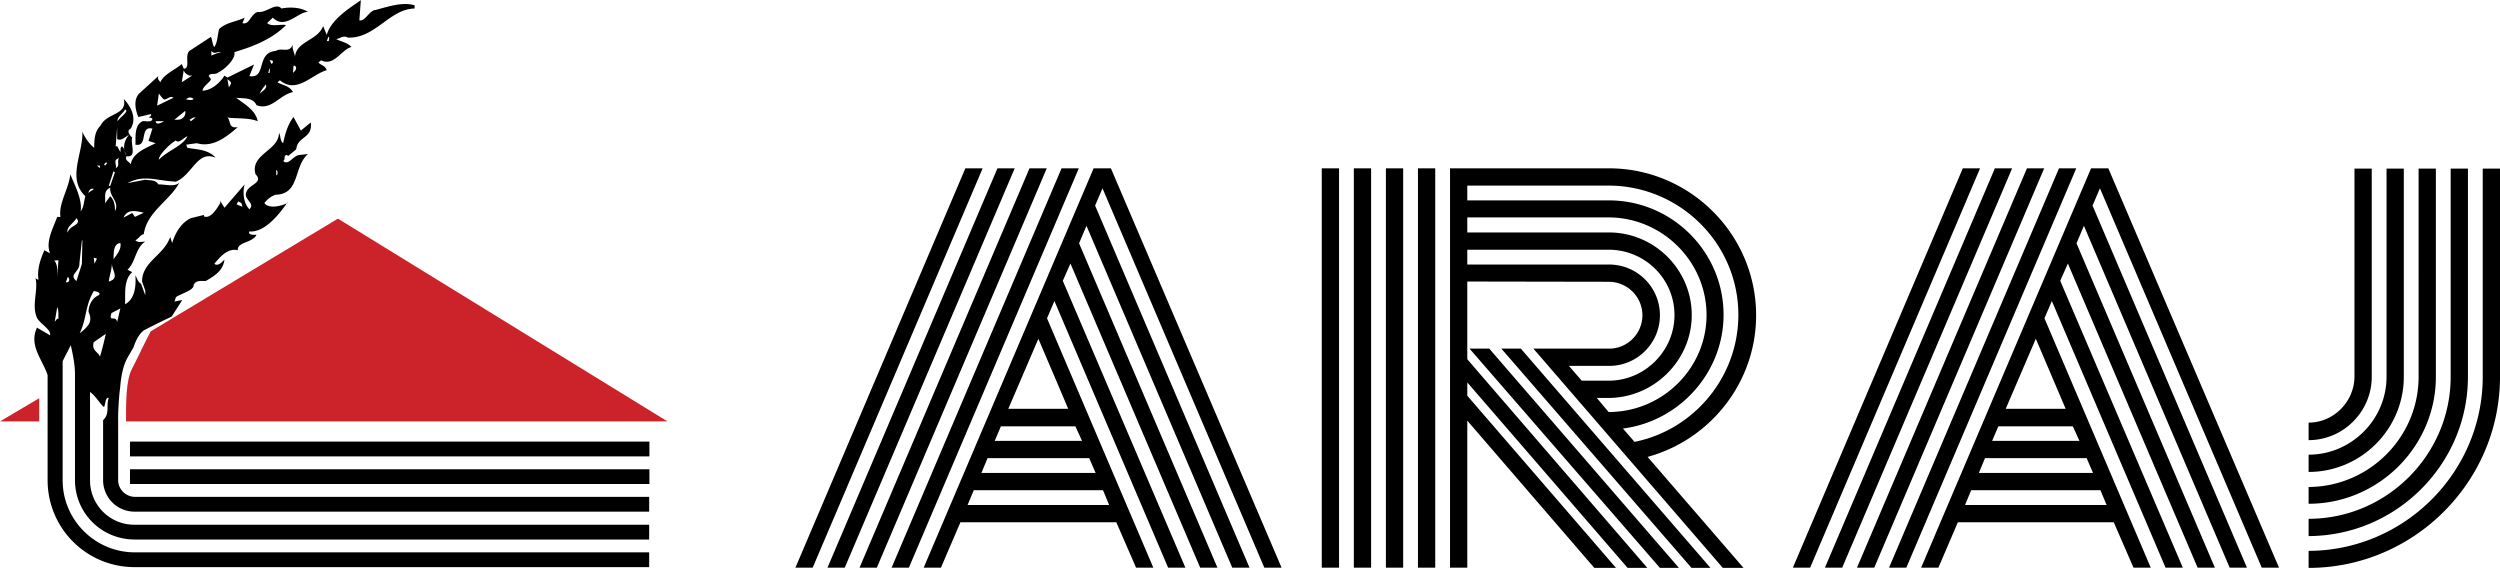
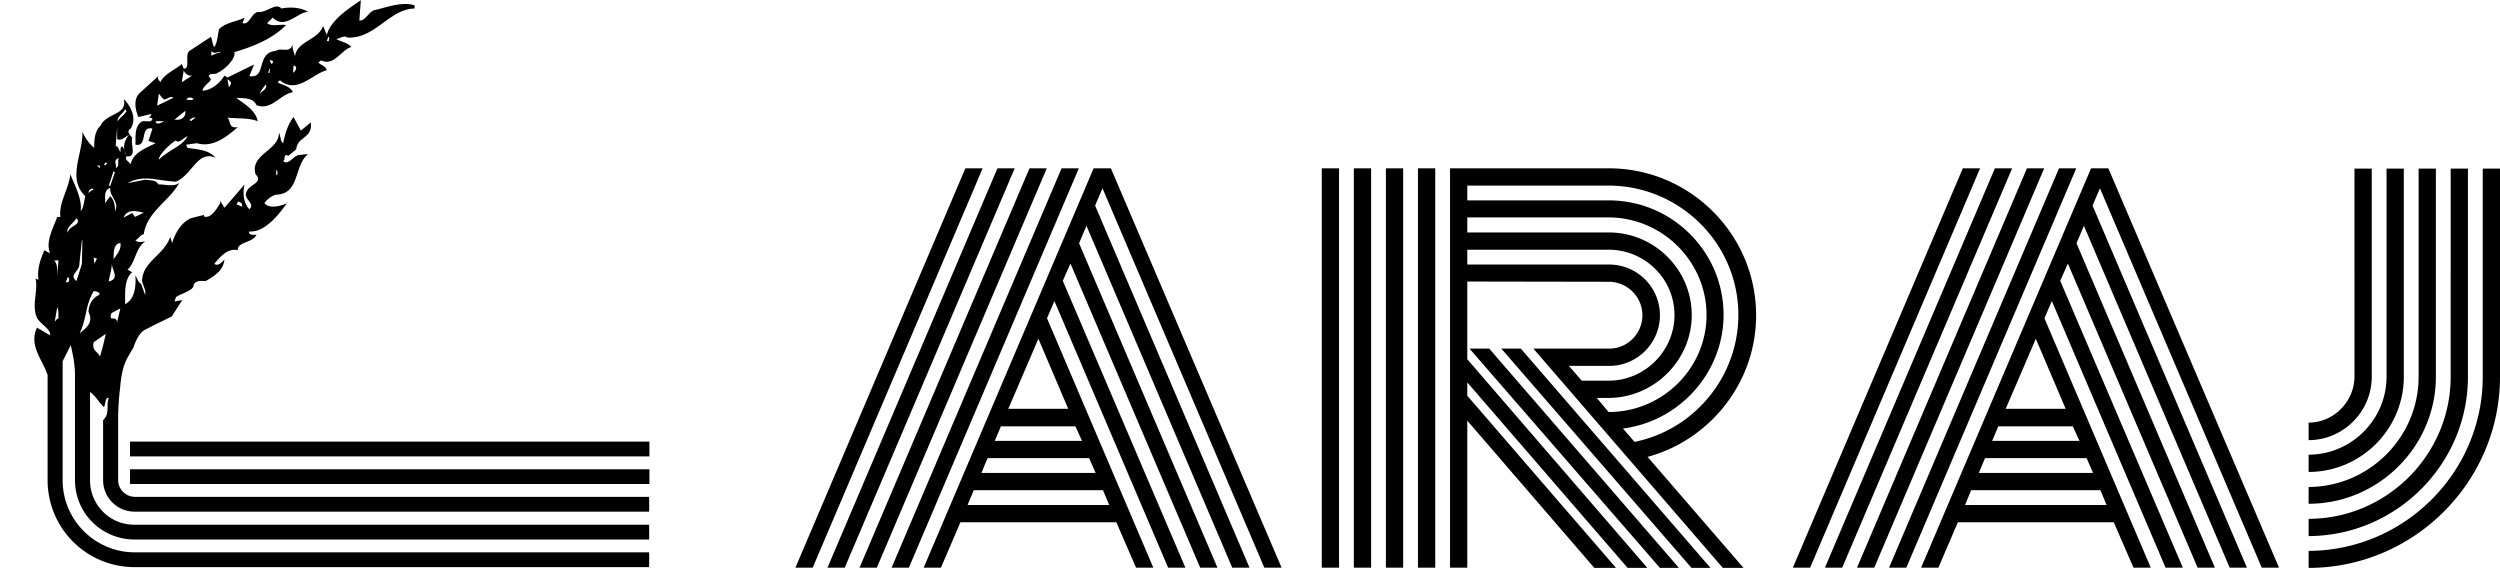
<svg xmlns="http://www.w3.org/2000/svg" width="2500" height="568" viewBox="0 0 729.792 165.744">
  <g fill-rule="evenodd" clip-rule="evenodd">
-     <path d="M43.992 96.696L98.64 63.792l96.192 59.184H36.792c0-5.256-.072-11.88 1.728-15.336 2.16-4.176 3.24-6.696 5.472-10.944zm-32.544 19.512v6.768H0l11.448-6.768z" fill="#cc2229" />
    <path d="M37.944 141.264v-4.319h151.632v4.319H37.944zm0-8.064v-4.32h151.632v4.32H37.944zM95.976 11.952H95.4l.432-1.224c.504.072.144.936.144 1.224zm-31.392 3.24c-.937.144-1.872.576-2.88 1.008v-1.368c1.008 1.224 1.656 0 2.88.36zm15.048 2.592c.144.432-.144.72-.36.864l-.576-1.08c.432 0 .792 0 .936.216zm6.48 1.368c.792.864 0 1.512-.576 2.088l.144-2.088h.432zm-7.416.864h.144l-.144 1.224h-.432l.432-1.224zm-23.4 2.016h.792l-3.024 1.944.576-3.528c.144.648.72 1.224 1.656 1.584zm12.024 2.592l-.504.864-.432-2.448c.431.504 1.368.792.936 1.584zm10.296 0c.504 1.368-1.224 1.944-1.8 2.736.288-.936 1.224-2.016 1.8-2.736zM47.88 29.016c1.008 0 1.8-1.224 2.736-.504l-4.752 2.304.504-3.528c.432.504.863 1.224 1.512 1.728zm8.64-.144c-.72.576-1.656.144-2.16.144.216-.504 1.368-.936 2.16-.144zm-19.584 3.456c-.432 1.08-1.944 1.944-2.592 3.023-.288-1.224 1.8-2.448 2.16-3.456l.432.433zM51.84 34.92h-.936l3.168-2.592c.288 1.368-.72 2.592-2.232 2.592zm3.888.432l-.432-.432c.432-.144.936-.792 1.8-.648l-1.368 1.08zm-7.848 0c-.504.288-2.304 1.368-2.448 0h2.448zM34.2 40.536c1.08.72 2.304-.576 3.456-1.224-1.512 1.8-1.944 4.104-.72 5.904-.792-.576-.288-1.8-1.368-2.52-.576.432-.288 1.008-.432 1.656l-.936-1.728-.432.072.432-5.616v3.456zm20.52-.792c-1.368 2.88-5.472 3.96-8.352 6.84-.144-1.152 2.88-4.392 4.968-5.616.792 1.08 2.304-.864 3.384-1.224zm-20.952 9.288c.432-.936-.936-2.448 1.008-2.88-.72.792.36 2.304-1.008 2.88zm-2.88-1.656l.432.144-.648.792-.288-.36.504-.576zm-1.728 1.656l-.864-.72h.864v.72zm51.84 1.8l-.36.36v-1.656c.504.432.36.864.36 1.296zm-47.88-.864l.432.288-1.368 3.96h-.432l1.368-4.248zm.432 11.664c.072-1.8-.288-3.312-1.368-4.392l-1.8 2.448c.936-.792-.72-3.96 1.8-4.896-.288 2.592 2.808 4.104 1.368 6.84zm-6.192-6.48c-.576.576-1.08.576-1.512 1.152-.144-.144.432-1.656 1.512-1.152zm41.688 4.464l.504-.864.936.504.288 1.08-1.728-.72zm-27.072 2.448l-2.592 1.224-.792-1.152-2.52 1.368c1.152-2.736 3.888-1.872 5.904-1.44zM19.8 67.896c-.648-1.512 1.656-2.736 2.52-4.248 1.728 2.088-2.232 2.088-2.52 4.248zm15.336 3.024c.432 1.944-1.368 3.744-2.016 4.752.144-1.008-.288-4.608 2.016-4.752zm-7.56 6.048l-.216-1.8.936.288-.72 1.512zM17.063 75.96l-.36 4.824c0-1.656.288-3.816-1.152-5.04.433.504 1.009.144 1.512.216zm14.689 6.192c.144-1.512.792-3.024.936-5.328-.144 2.016 2.448 4.392-.936 5.328zm-8.568-5.256c.072 2.52-3.24 3.168-.864 5.112l1.584-4.968.144-6.912h-.144l-.72 6.768zm-3.96 5.472l.576-1.584c.648.504.576 1.8-.576 1.584zm33.12-29.088c-2.592 5.112-9.504 8.496-10.368 15.048-.936.144-1.44 1.224-2.448 1.8.864.792 1.944.36 2.88.36-2.88 1.8-2.736 5.904-5.184 8.208l1.368.72c-2.592 2.304-1.944 6.479-2.088 9.36 3.168-1.656 3.168-5.977 3.024-8.425.576 1.008.72 1.944 1.656 2.448l1.224 3.384v-1.368l-.936-2.664c0-5.832 6.408-7.632 8.208-13.032l.576 1.8c.936-3.024 2.592-5.904 5.472-7.272l3.816-.936v.432c2.016.792 3.816-2.376 4.752-3.888v-.648l1.224 2.016 5.904-6.84c-.504 1.656-.648 5.112 1.368 7.271 1.944-1.8-2.016-2.88-.792-5.184.792-2.088 5.04-2.592 2.592-5.04-1.656-5.904 6.84-6.84 6.84-12.096.576 1.008.288 2.376 1.224 3.024.576-2.736 1.368-5.472 3.024-7.632l2.16 3.96 2.88-2.376c.576 4.824-3.816 3.888-4.248 7.848l-2.448 2.017-.144-.36c-1.368 0-.36 1.368-1.224 1.728 1.512 1.512 2.88-1.512 4.68-1.728l2.592-.288c-4.248 3.528-2.304 11.736-9.432 11.88-1.368.432-2.52 1.368-3.312 2.448 1.368 1.8 4.824.864 6.696 0l.144-.36c-2.016 2.88-6.408 9-11.231 8.64-.504.936 1.08 1.08 2.088.936-1.08 2.448-5.616 2.016-5.472 4.536-3.024-.72-5.328 2.16-6.84 3.96 1.08.936 2.448-.72 2.952-1.224-.36 3.096-2.592 4.607-5.472 6.264-1.368 0-2.88-.288-3.528 1.152.144 1.512-3.312 2.376-5.04 3.456-.288.359-.288.792-.576 1.367l2.304-.432-3.096 4.824s-4.248 2.016-7.992 3.96c0 0-1.8.936-3.096 4.896 0 .145-1.944 3.24-2.231 4.032-1.368 2.88-1.656 7.056-1.729 7.992-.432 2.952-.576 7.776-.576 7.776v19.08c0 2.664 2.16 4.823 4.824 4.896h150.192v4.32H39.312a9.188 9.188 0 0 1-9.216-9.216v-17.496c2.088-1.944.792-4.248 1.656-6.48-.937-.359-.937 1.656-1.368 2.664-.936-.576-2.592-3.456-4.104-4.392v25.775c0 7.2 5.832 13.032 13.032 12.96h150.192v4.32H39.312c-9.648 0-17.424-7.704-17.424-17.352V109.22c0-2.736-.576-5.544-1.224-8.496l-2.376 4.681v34.775c0 11.593 9.504 21.024 21.024 21.024h150.192v4.32H39.312c-14.04 0-25.416-11.305-25.416-25.416V109.44c-1.512-4.537-5.544-8.641-3.096-13.824l3.816 2.231c.432-1.655-3.024-3.456-3.816-5.112-1.656-3.672.432-8.063-.432-11.52.288.144.432.36.864.36-.432-2.88.504-5.832 1.729-8.568l1.656.936c-1.368-3.456.864-7.272 2.088-10.656h.936c-.576-4.032 2.448-8.136 2.88-12.456 1.368 3.384 3.528 7.344 3.024 10.8.936-1.08.936-2.88 1.368-4.392-5.472-5.184-.576-12.6-.864-18.864.72 1.872 2.232 3.816 3.456 4.752 0-1.872 0-4.752 1.8-6.408 1.872-3.96 7.92-3.024 6.84-7.848 1.872 1.944 3.96 5.472 2.016 8.64-1.512.72 0 2.232.432 2.592-.576 1.944 1.512 5.904-1.656 5.472-.648 1.224.792 1.512 1.224 2.376.576-3.456 4.68-4.824 7.272-6.192l-2.088-.648 1.152-3.6c-3.888-.936-1.152 5.472-4.968 4.68.144-1.656-.504-5.616 2.088-6.84.936-.144 2.736.504 2.88-.72-.432-.36-.72-.36-1.152-.36.144-.144 1.008-.432.72-1.008l-3.672.864c-1.008-2.376-1.368-5.112.216-6.84l5.616-5.112c-.36 1.008.288 1.224.576 1.8 1.08-2.448 4.68-3.815 6.264-5.328l.576 1.368c2.088 0 .144-3.815 1.656-5.184l6.264-4.104c.432.648.432 2.448 1.008 2.952.936-1.368.936-3.384 1.368-5.184 2.016-2.016 5.04-2.16 7.488-3.384l-.648 1.584c2.016.72 2.448-2.736 4.464-3.24 2.52.36 5.256-2.88 6.912-1.008 2.448-.504 5.688-.36 7.776 1.008-2.88-.144-6.696 5.328-10.296 1.656l-1.656 1.584c1.296 1.152 3.6.288 5.544.576-4.392 4.392-10.152 6.408-15.12 7.92.576 1.512-2.304 4.824-4.896 6.048-.792.648-2.088-.144-2.592.936l.648.864c0 .792-2.304 2.016-2.448 3.384 2.304 0 4.968-2.016 6.408-4.392l.864.576 7.776-3.816-1.368 3.384c5.184.864 1.8-6.84 7.704-7.344 1.728-1.152 4.104.936 5.04-2.088-.432 1.512.432 2.448.576 3.815.36-4.607 6.696-4.752 8.208-9l1.08 2.592c1.224-4.824 7.992-8.64 9.936-10.152l-.432 5.904c1.656.432 2.88-2.88 4.68-3.024 3.672-.936 7.775-2.448 11.448-1.368v.936c-7.344.144-11.448 8.784-19.512 8.496-1.224-.792-2.304.288-3.384.432 1.512.792 3.168.936 4.464 2.304-2.952.72-5.04 5.76-8.856 3.888l-.792.648c.936.936 1.872.792 2.448 2.232-4.392 1.224-8.784 7.056-13.68 2.952l-.721.578c1.512.937 3.456.937 4.536 2.88-3.816.648-6.264 5.472-10.656 3.816-1.008-2.304-3.744-1.944-5.904-2.16 1.8 1.512 5.616 3.384 6.264 6.84-2.592-1.08-6.408-.72-8.856-1.08 1.08.936.144 3.24 3.024 2.808-3.312 2.88-7.272 6.048-11.952 4.68l-3.096.432.36.936c2.448.432 6.192.432 8.208 2.88-5.328-2.304-6.768 5.04-11.592 6.984-5.76-.288-9.36-2.16-14.112.432l5.184-1.008c1.368.288 3.024-.072 3.816 1.368 1.656-.072 4.752.864 6.12-.504zM28.728 86.184c-1.8.792-2.88 2.88-2.88 4.824 1.368 2.88-.144 4.32-2.592 6.264 2.16-4.536 1.512-7.92 4.104-12.312.576 0 2.448.432 1.368 1.224zm-11.665 6.84c-.504-.145-.647.432-1.08.863l.72-4.248c.505.937.289 2.305.36 3.385zm17.137.936c-.432-2.16-2.592.288-1.656-2.592L35.136 90l-.936 3.96zm-5.04 10.152c-.288-1.368-2.52-1.656-1.8-4.248l3.528-2.448c-.504 2.304-1.224 5.184-1.728 6.696zM309.888 49.104h5.04L265.32 165.672h-5.04l49.608-116.568zm-9.36 0h5.04L255.96 165.672h-5.04l49.608-116.568zm-9.36 0h5.04L246.6 165.672h-5.04l49.608-116.568zm-9.36 0h5.04L237.24 165.672h-5.04l49.608-116.568zm12.528 70.2h17.496l-8.712-20.448-8.784 20.448zm-3.96 9.36h25.488l-1.944-4.248h-21.744l-1.8 4.248zm-3.888 9.36h33.336l-1.872-4.32h-29.664l-1.8 4.32zm-4.032 9.36h41.328l-1.8-4.32h-37.728l-1.8 4.32zm-2.088 5.04h45.504l5.76 13.248h5.04L305.64 92.88l2.16-5.04 33.192 77.832h5.04l-35.784-83.736 2.231-5.04 37.872 88.776h5.04L315 70.992l2.16-5.112 42.552 99.792h5.04L319.68 59.976l2.16-5.04 47.232 110.736h5.039L324.288 49.104h-5.04L269.64 165.672h5.04l5.688-13.248zM601.056 49.104h5.04l-49.608 116.568h-5.04l49.608-116.568zm-9.361 0h5.04l-49.607 116.568h-5.04l49.607-116.568zm-9.359 0h5.04l-49.608 116.568h-5.04l49.608-116.568zm-9.36 0h5.04l-49.607 116.568h-5.04l49.607-116.568zm12.528 70.2H603l-8.712-20.448-8.784 20.448zm-3.96 9.36h25.487l-1.943-4.248h-21.744l-1.8 4.248zm-3.888 9.36h33.336l-1.872-4.32h-29.664l-1.8 4.32zm-4.032 9.36h41.327l-1.8-4.32h-37.728l-1.799 4.32zm-2.089 5.04h45.505l5.76 13.248h5.04L596.808 92.88l2.16-5.04 33.192 77.832h5.039l-35.783-83.736 2.231-5.04 37.872 88.776h5.04l-40.392-94.68 2.16-5.112 42.552 99.792h5.04L610.848 59.976l2.16-5.04 47.232 110.736h5.039L615.456 49.104h-5.04l-49.608 116.568h5.04l5.687-13.248zM673.92 123.336c7.271 0 13.32-6.048 13.392-13.392V49.176h5.04v60.769c0 10.151-8.279 18.504-18.432 18.504v-5.113zm0 14.399v-5.039c12.456 0 22.752-10.225 22.752-22.752V49.176h5.04v60.769c0 15.335-12.528 27.79-27.792 27.79zm0 9.289v-4.896c17.64-.072 32.111-14.472 32.111-32.184V49.176h5.041v60.769c0 20.374-16.776 37.079-37.152 37.079zm0 9.432v-5.04c22.752 0 41.472-18.648 41.472-41.472V49.176h5.04v60.769c0 25.559-20.953 46.439-46.512 46.511zm0 9.288v-4.968c27.936-.072 50.832-22.896 50.832-50.832V49.176h5.04v60.769c0 30.743-25.2 55.799-55.872 55.799zM413.928 49.104h5.04v116.568h-5.04V49.104zm-9.361 0h5.04v116.568h-5.04V49.104zm-9.359 0h5.04v116.568h-5.04V49.104zm-9.36 0h5.04v116.568h-5.04V49.104zm43.128 52.631h5.76l55.368 64.009h-5.544l-55.584-64.009zm9.288 0h5.688l55.368 64.009h-5.544l-55.512-64.009zm31.32-28.871c10.584 0 19.224 8.496 19.224 19.081 0 10.439-8.64 19.151-19.224 19.151h-7.849l-3.743-4.319h11.664c8.207.071 14.903-6.625 14.903-14.761 0-8.208-6.624-14.832-14.903-14.832h-41.328v-4.32h41.256zm.072-23.76c23.615 0 42.983 19.224 42.983 42.912 0 19.656-13.464 36.36-31.68 41.328l28.008 32.4h-6.048l-55.296-64.009h22.032c5.399.072 9.791-4.392 9.791-9.72 0-5.399-4.392-9.792-9.863-9.792l-41.256-.072v22.68l52.56 60.912h-5.76l-46.8-54.145v3.888l43.416 50.257h-6.336l-37.08-42.984v42.912h-5.04V49.104h46.369zm-.144 5.04c20.88 0 37.944 16.92 37.944 37.729 0 18.216-13.032 33.624-30.312 37.08l-3.384-3.889c16.416-2.088 29.376-16.271 29.376-33.191 0-18.432-15.048-33.408-33.479-33.408h-41.328v-4.32h41.183v-.001zm0 9.288c15.696 0 28.656 12.816 28.656 28.513 0 15.552-12.889 28.296-28.584 28.296l-3.456-4.104h3.456c13.32-.072 24.264-11.016 24.264-24.191 0-13.249-10.872-24.121-24.191-24.121h-41.328v-4.392h41.183v-.001z" />
  </g>
</svg>